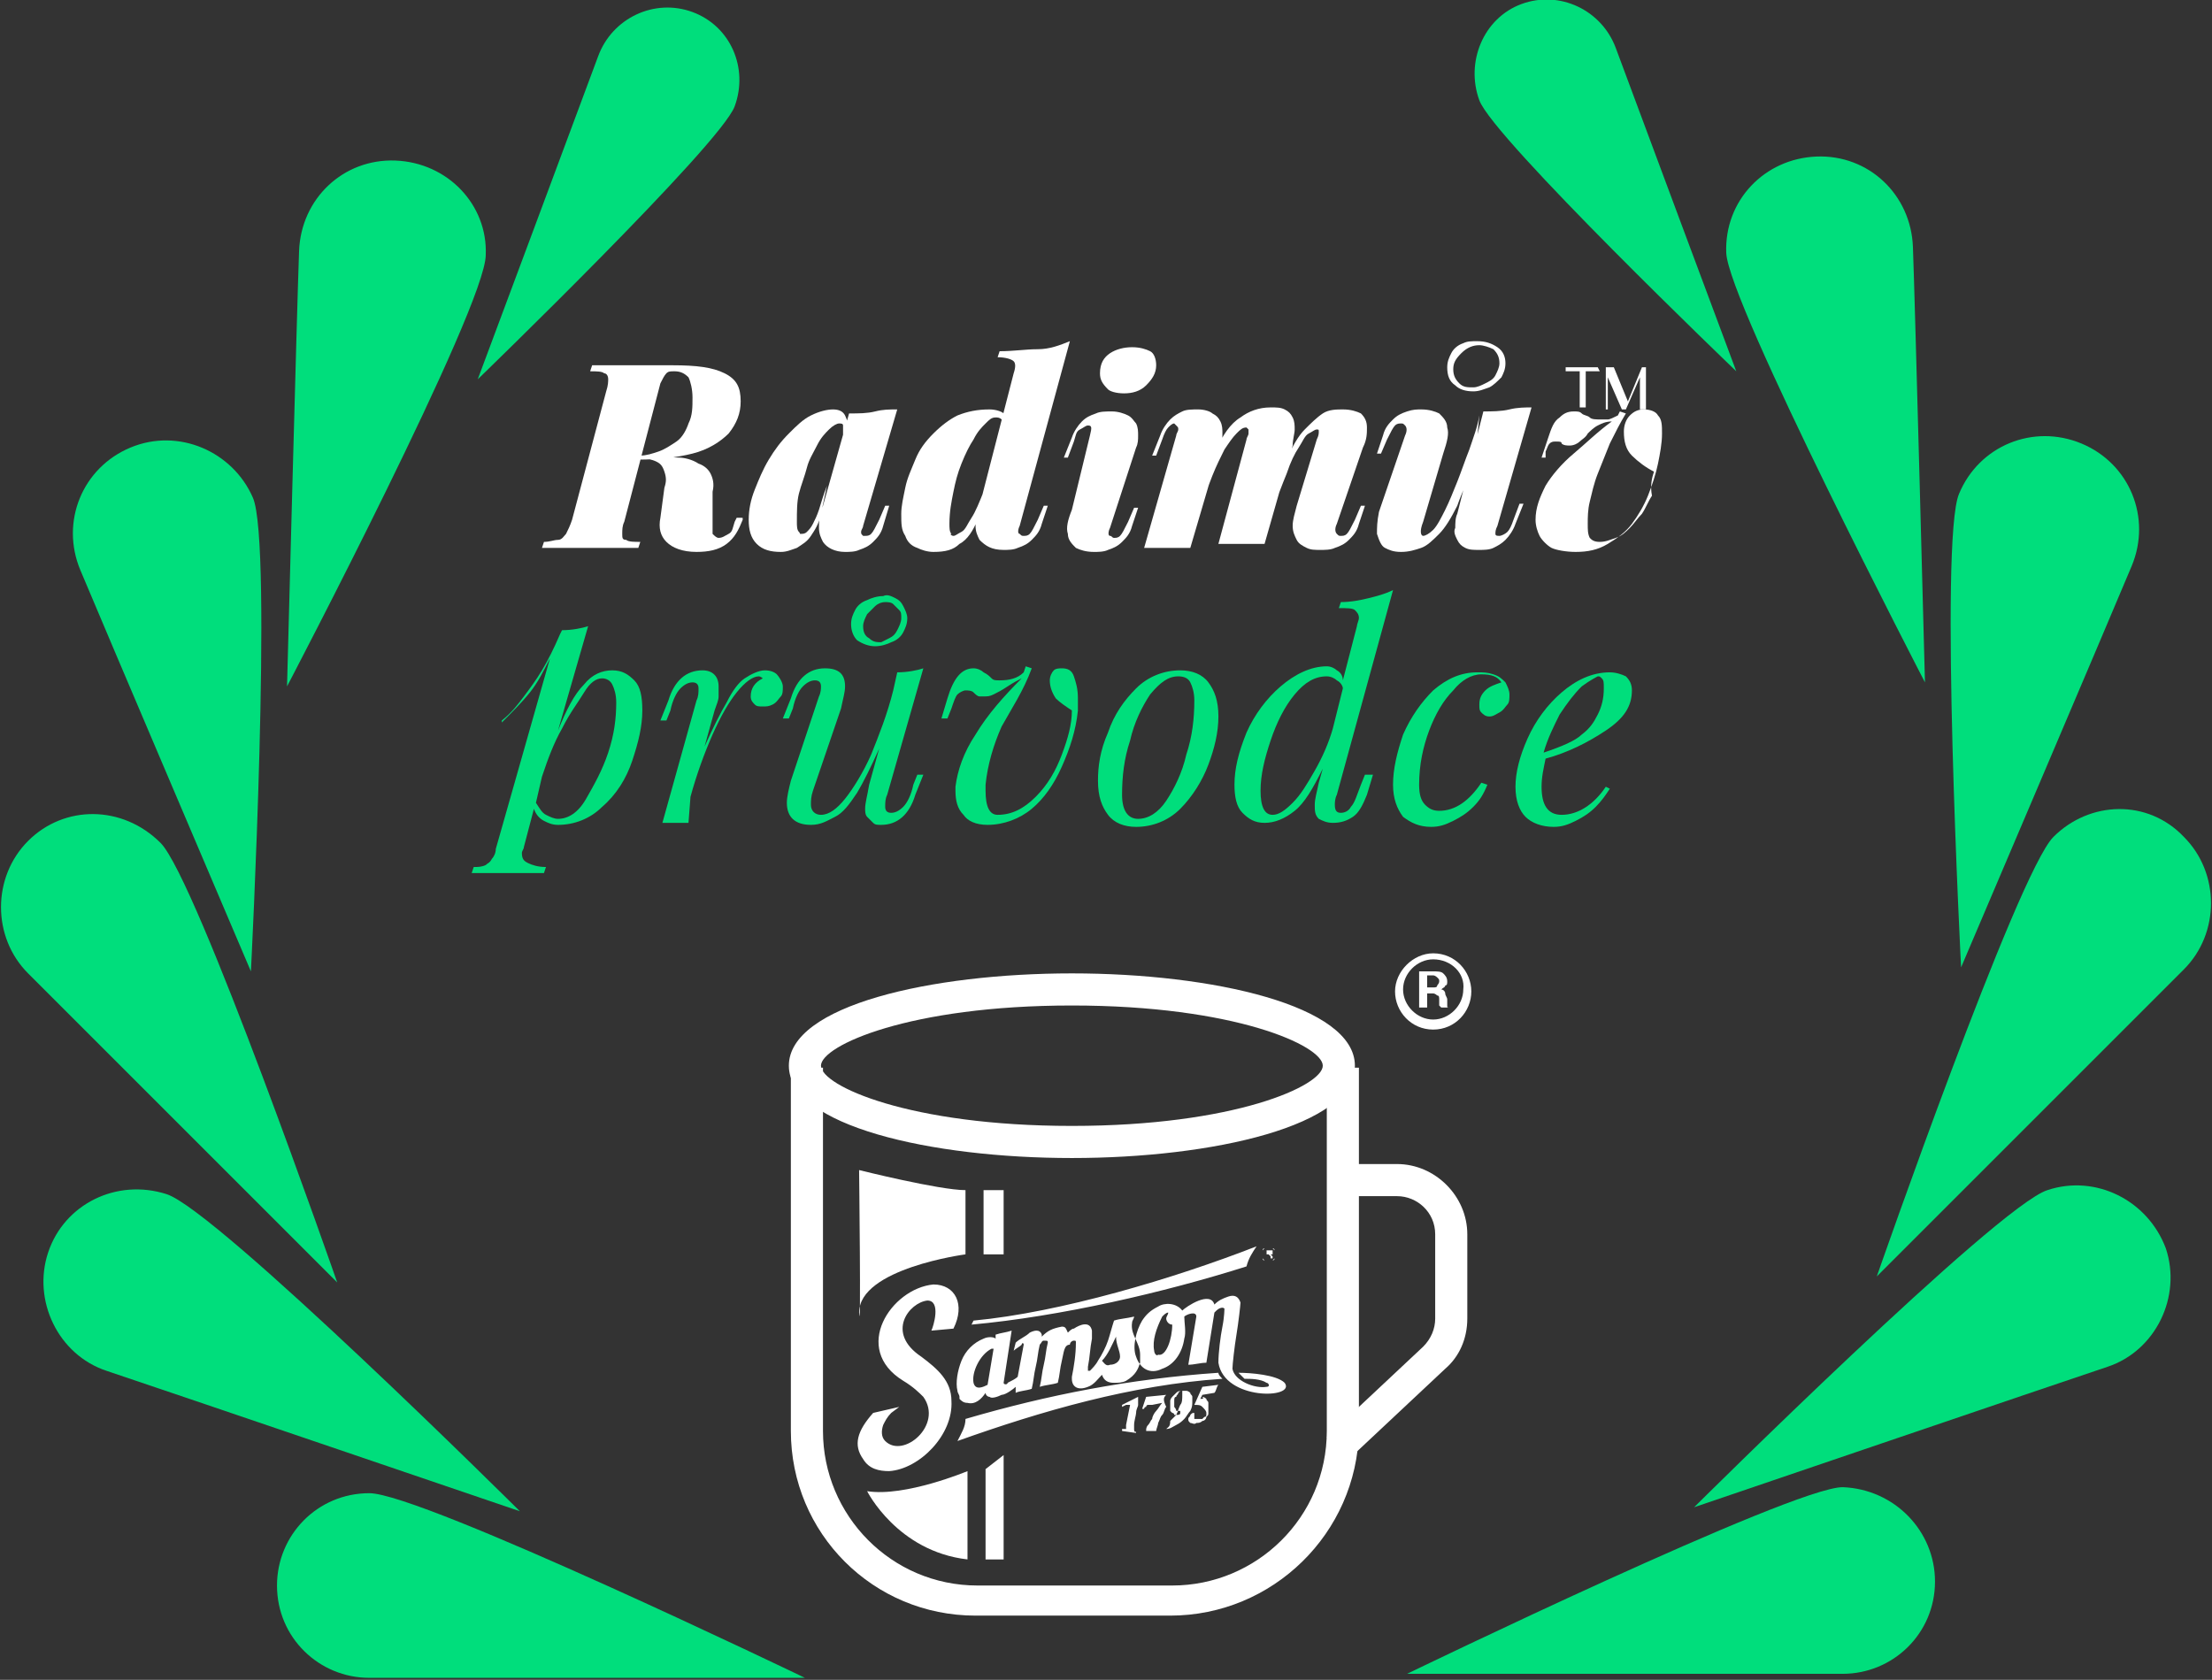
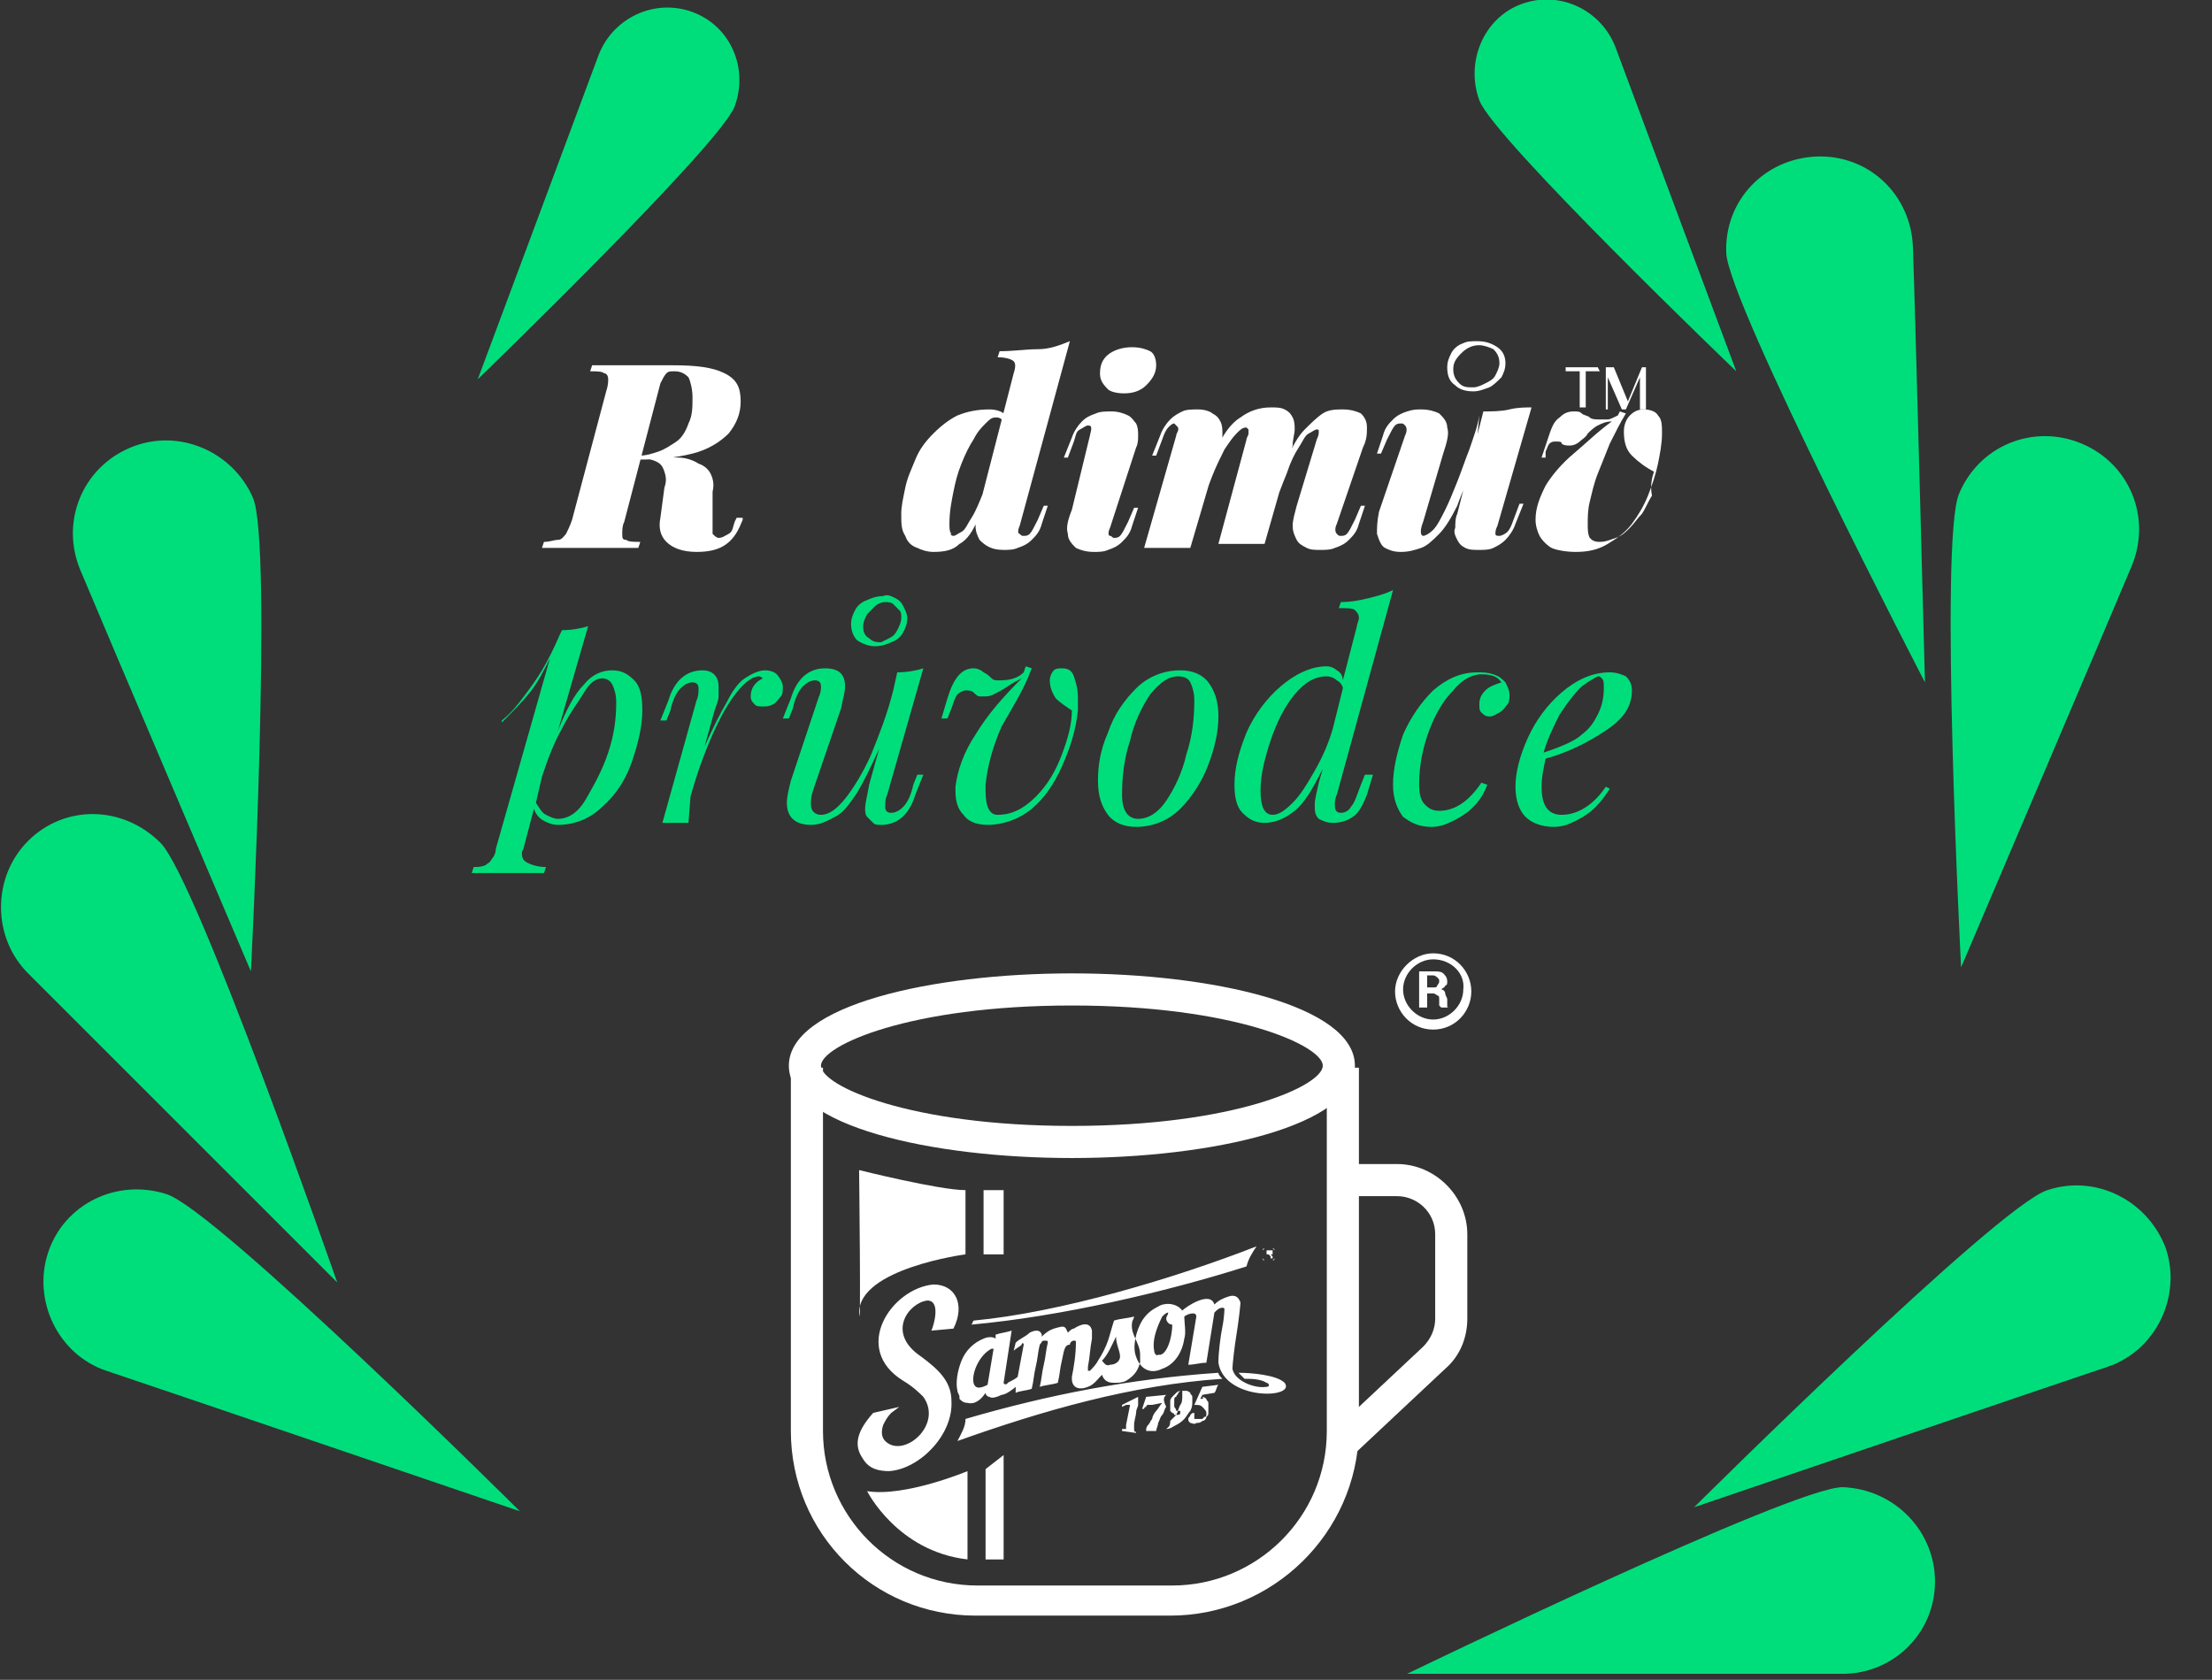
<svg xmlns="http://www.w3.org/2000/svg" version="1.1" id="Vrstva_1" x="0px" y="0px" viewBox="0 0 110.2 83.7" style="enable-background:new 0 0 110.2 83.7;" xml:space="preserve">
  <rect x="0" y="0" width="110.2" height="83.7" fill="#333333" stroke="none" />
  <style type="text/css">
	.st0{fill:#00DE7C;}
	.st1{fill:#FFFFFF;}
	.st2{fill-rule:evenodd;clip-rule:evenodd;fill:#FFFFFF;}
</style>
  <g>
    <path class="st0" d="M70.1,83.5" />
    <path class="st0" d="M96.4,78.8c0,2.6-2.1,4.6-4.6,4.6c-2.6,0-21.7,0-21.7,0s19.2-9.3,21.7-9.3C94.4,74.2,96.4,76.3,96.4,78.8z" />
    <path class="st0" d="M107.9,62.2c0.8,2.4-0.5,5.1-2.9,5.9c-2.4,0.8-20.6,7-20.6,7s15.1-15,17.6-15.8   C104.4,58.5,107,59.8,107.9,62.2z" />
-     <path class="st0" d="M108.8,41.7c1.8,1.8,1.8,4.8,0,6.6S93.5,63.6,93.5,63.6s7-20.1,8.8-21.9S107,39.8,108.8,41.7z" />
    <path class="st0" d="M103.7,22.1c2.4,1,3.5,3.7,2.5,6.1s-8.5,20-8.5,20s-1.1-21.3-0.1-23.6C98.6,22.2,101.3,21.1,103.7,22.1z" />
    <path class="st0" d="M90.5,7.8c2.6-0.1,4.7,1.9,4.8,4.5c0.1,2.6,0.6,21.7,0.6,21.7S86.1,15.1,86,12.6C85.9,10,87.9,7.9,90.5,7.8z" />
    <path class="st0" d="M75.8,0.2c1.9-0.7,4,0.3,4.7,2.2s6,16.1,6,16.1S74.4,6.9,73.7,5S73.9,0.9,75.8,0.2z" />
  </g>
  <g>
    <path class="st0" d="M40.1,83.7" />
-     <path class="st0" d="M13.8,79c0,2.6,2.1,4.6,4.6,4.6s21.7,0,21.7,0S21,74.4,18.4,74.4S13.8,76.5,13.8,79z" />
    <path class="st0" d="M2.4,62.4c-0.8,2.4,0.5,5.1,2.9,5.9s20.6,7,20.6,7s-15.1-15-17.6-15.8C5.8,58.7,3.2,60,2.4,62.4z" />
    <path class="st0" d="M1.4,41.9c-1.8,1.8-1.8,4.8,0,6.6s15.4,15.4,15.4,15.4S9.8,43.8,8,42C6.1,40.1,3.2,40.1,1.4,41.9z" />
    <path class="st0" d="M6.5,22.3C4.1,23.3,3,26,4,28.4s8.5,20,8.5,20s1.1-21.3,0.1-23.6S8.9,21.3,6.5,22.3z" />
-     <path class="st0" d="M19.7,8c-2.6-0.1-4.7,1.9-4.8,4.5s-0.6,21.7-0.6,21.7s9.9-18.9,9.9-21.5C24.3,10.2,22.3,8.1,19.7,8z" />
    <path class="st0" d="M34.5,0.6c-1.9-0.7-4,0.3-4.7,2.2s-6,16.1-6,16.1S35.9,7.2,36.6,5.3S36.4,1.3,34.5,0.6z" />
  </g>
  <g>
    <path class="st1" d="M79.7,18.5H79v1.8h-0.3v-1.8H78v-0.2h1.6L79.7,18.5L79.7,18.5z" />
    <path class="st1" d="M80.4,18.3l0.7,1.7l0,0l0.7-1.7H82v2.1h-0.3v-0.8v-0.8l0,0L81,20.4h-0.2l-0.7-1.6l0,0v0.8v0.8H80v-2.1H80.4z" />
  </g>
  <g>
    <path class="st0" d="M29.1,34.1c0.4-0.5,0.9-0.7,1.4-0.7s0.8,0.2,1.1,0.5s0.4,0.8,0.4,1.5c0,0.8-0.2,1.6-0.5,2.5s-0.8,1.7-1.5,2.3   c-0.6,0.6-1.4,0.9-2.2,0.9c-0.3,0-0.5-0.1-0.7-0.2c-0.2-0.1-0.4-0.3-0.5-0.6l-0.5,1.9c0,0.1-0.1,0.2-0.1,0.3c0,0.3,0.1,0.4,0.3,0.5   c0.2,0.1,0.5,0.2,0.9,0.2l-0.1,0.3c-0.1,0-0.4,0-0.8,0s-0.8,0-1.2,0c-0.3,0-0.6,0-1,0s-0.5,0-0.6,0l0.1-0.3c0.2,0,0.4,0,0.6-0.1   c0.1-0.1,0.2-0.1,0.3-0.3c0.1-0.1,0.2-0.3,0.2-0.5l2.7-9.5c-0.3,0.6-0.6,1.2-1,1.7s-0.9,1-1.4,1.5l0-0.1c0.5-0.4,0.8-0.8,1.1-1.2   s0.6-0.8,0.9-1.3s0.6-1.1,0.9-1.8l0.1-0.2c0.5,0,1-0.1,1.3-0.2l-1.5,5.2C28.2,35.4,28.6,34.6,29.1,34.1z M27.2,40.6   c0.2,0.1,0.4,0.2,0.6,0.2c0.5,0,1-0.3,1.4-1s0.8-1.4,1.1-2.3c0.3-0.9,0.4-1.7,0.4-2.5c0-0.4-0.1-0.7-0.2-0.9s-0.3-0.3-0.5-0.3   c-0.3,0-0.6,0.2-0.9,0.7s-0.7,1-1.1,1.8c-0.4,0.7-0.7,1.5-1,2.4L26.7,40C26.9,40.3,27,40.5,27.2,40.6z" />
    <path class="st0" d="M36.2,35c0.3-0.6,0.6-1,0.9-1.2c0.3-0.2,0.7-0.4,1-0.4s0.5,0.1,0.6,0.2S39,34,39,34.2s0,0.4-0.1,0.5   s-0.2,0.3-0.4,0.4c-0.2,0.1-0.3,0.1-0.5,0.1s-0.3,0-0.4-0.1s-0.2-0.2-0.2-0.4c0-0.4,0.2-0.7,0.6-0.9c0,0-0.1-0.1-0.2-0.1   c-0.3,0-0.7,0.3-1.1,0.8c-0.4,0.5-0.8,1.2-1.2,2.1c-0.4,0.9-0.8,2-1.1,3.1L34.3,41H33l1.7-6.1c0.1-0.2,0.1-0.4,0.1-0.6   c0-0.2-0.1-0.3-0.3-0.3s-0.4,0.1-0.6,0.3c-0.2,0.2-0.4,0.6-0.5,1.1l-0.2,0.5h-0.3l0.4-1c0.3-1,0.9-1.5,1.7-1.5   c0.5,0,0.8,0.3,0.8,0.8c0,0.2,0,0.3,0,0.5s-0.1,0.4-0.2,0.7l-0.5,1.8C35.5,36.3,35.9,35.5,36.2,35z" />
    <path class="st0" d="M46,38.6l-0.4,1c-0.3,1-0.9,1.5-1.7,1.5c-0.2,0-0.3,0-0.4-0.1s-0.2-0.2-0.3-0.3s-0.1-0.3-0.1-0.4   c0-0.3,0.1-0.6,0.2-1.2l0.5-1.8c-0.4,0.9-0.8,1.7-1.1,2.2c-0.4,0.6-0.7,1-1.1,1.2c-0.4,0.2-0.7,0.4-1.2,0.4c-0.8,0-1.2-0.4-1.2-1.1   c0-0.3,0.1-0.7,0.2-1.1l1.4-4.2c0.1-0.2,0.1-0.4,0.1-0.5c0-0.2-0.1-0.3-0.3-0.3S40.2,34,40,34.2c-0.2,0.2-0.4,0.6-0.5,1.1l-0.2,0.5   H39l0.4-1c0.3-1,0.9-1.5,1.7-1.5c0.7,0,1,0.3,1,0.9c0,0.3-0.1,0.6-0.2,1.1l-1.4,4.1c-0.1,0.3-0.1,0.5-0.1,0.7   c0,0.3,0.2,0.5,0.5,0.5c0.4,0,0.8-0.3,1.2-0.8s0.9-1.3,1.3-2.2c0.4-1,0.8-2,1.1-3.2l0.2-0.9c0.5,0,1-0.1,1.3-0.2l-1.8,6.3   c-0.1,0.2-0.1,0.4-0.1,0.6c0,0.2,0.1,0.3,0.3,0.3s0.4-0.1,0.6-0.3c0.2-0.2,0.4-0.6,0.5-1.1l0.2-0.5H46z M44.6,29.8   c0.2,0.1,0.3,0.2,0.4,0.4c0.1,0.2,0.2,0.4,0.2,0.6c0,0.3-0.1,0.5-0.2,0.7c-0.1,0.2-0.3,0.4-0.6,0.5c-0.2,0.1-0.5,0.2-0.8,0.2   s-0.6-0.1-0.9-0.3c-0.2-0.2-0.3-0.5-0.3-0.8s0.1-0.5,0.2-0.7c0.1-0.2,0.3-0.4,0.6-0.5c0.2-0.1,0.5-0.2,0.8-0.2   C44.2,29.6,44.4,29.7,44.6,29.8z M44.3,31.8c0.2-0.1,0.3-0.2,0.4-0.4c0.1-0.2,0.2-0.4,0.2-0.6s0-0.3-0.1-0.4s-0.2-0.2-0.3-0.3   C44.4,30,44.2,30,44.1,30c-0.2,0-0.4,0.1-0.5,0.2s-0.3,0.3-0.4,0.4C43.1,30.8,43,31,43,31.2c0,0.3,0.1,0.5,0.3,0.6   c0.2,0.2,0.4,0.2,0.6,0.2C43.9,32,44.1,31.9,44.3,31.8z" />
    <path class="st0" d="M49.9,36.2c-0.4,0.9-0.7,1.9-0.8,2.9c0,0.2,0,0.3,0,0.3c0,0.8,0.2,1.2,0.6,1.2c0.7,0,1.3-0.3,1.9-0.9   c0.6-0.6,1-1.3,1.3-2.1s0.5-1.5,0.5-2.2c-0.3-0.2-0.6-0.4-0.8-0.6c-0.2-0.3-0.3-0.6-0.3-0.9c0-0.2,0.1-0.4,0.2-0.5   c0.1-0.1,0.3-0.1,0.4-0.1c0.3,0,0.5,0.1,0.6,0.4c0.1,0.3,0.2,0.6,0.2,1.1c0,0.2,0,0.3,0,0.6c-0.1,1-0.4,1.9-0.8,2.8   c-0.4,0.9-0.9,1.6-1.5,2.1s-1.4,0.8-2.2,0.8c-0.6,0-1-0.2-1.2-0.5c-0.3-0.3-0.4-0.7-0.4-1.2v-0.2c0.1-0.8,0.4-1.7,1-2.6   c0.6-1,1.4-1.9,2.3-2.8c-0.2,0.1-0.4,0.2-0.7,0.4s-0.5,0.3-0.7,0.4s-0.3,0.1-0.5,0.1c-0.1,0-0.2,0-0.2,0c-0.1,0-0.2-0.1-0.3-0.2   c-0.1-0.1-0.3-0.1-0.4-0.1c-0.1,0-0.3,0.1-0.4,0.2c-0.1,0.1-0.2,0.4-0.3,0.7l-0.2,0.5h-0.3l0.3-1c0.3-1,0.7-1.5,1.3-1.5   c0.2,0,0.4,0.1,0.5,0.2c0.2,0.1,0.3,0.2,0.4,0.3c0.1,0.1,0.2,0.1,0.4,0.1c0.5,0,0.9-0.1,1.2-0.4l0.1-0.3l0.3,0.1   C51,34.4,50.4,35.3,49.9,36.2z" />
    <path class="st0" d="M55.2,36.5c0.3-0.9,0.8-1.6,1.4-2.2c0.6-0.6,1.4-0.9,2.2-0.9c0.6,0,1.1,0.2,1.4,0.6c0.3,0.4,0.5,0.9,0.5,1.7   s-0.2,1.6-0.5,2.4s-0.8,1.6-1.4,2.2c-0.6,0.6-1.4,0.9-2.2,0.9c-0.6,0-1.1-0.2-1.4-0.6c-0.3-0.4-0.5-0.9-0.5-1.7   C54.7,38.2,54.8,37.4,55.2,36.5z M57.3,34.6c-0.4,0.6-0.8,1.4-1,2.3c-0.3,0.9-0.4,1.8-0.4,2.7c0,0.8,0.3,1.2,0.8,1.2s1-0.3,1.4-0.9   c0.4-0.6,0.8-1.4,1-2.3c0.3-0.9,0.4-1.8,0.4-2.7c0-0.4-0.1-0.7-0.2-0.9c-0.1-0.2-0.3-0.3-0.6-0.3C58.2,33.7,57.8,34,57.3,34.6z" />
    <path class="st0" d="M68.4,38.6l-0.3,1c-0.2,0.5-0.4,0.9-0.7,1.1c-0.3,0.2-0.6,0.3-1,0.3c-0.3,0-0.5-0.1-0.7-0.2   c-0.2-0.2-0.2-0.4-0.2-0.7s0.1-0.6,0.2-1.1l0.2-0.7c-0.5,1-0.9,1.7-1.4,2.1C64,40.8,63.5,41,63,41s-0.8-0.2-1.1-0.5   s-0.4-0.8-0.4-1.4c0-0.8,0.2-1.6,0.6-2.6c0.4-0.9,1-1.7,1.7-2.3s1.5-1,2.3-1c0.2,0,0.4,0.1,0.5,0.2c0.2,0.1,0.3,0.3,0.3,0.5   l0.7-2.7c0-0.1,0.1-0.3,0.1-0.4c0-0.2-0.1-0.3-0.2-0.4s-0.4-0.1-0.8-0.1l0.1-0.3c0.5,0,1-0.1,1.4-0.2s0.8-0.2,1.2-0.4l-2.8,10.2   c-0.1,0.2-0.1,0.4-0.1,0.5c0,0.3,0.1,0.4,0.3,0.4c0.2,0,0.4-0.1,0.5-0.3c0.2-0.2,0.3-0.6,0.5-1.1l0.2-0.5H68.4z M66.6,33.9   c-0.1-0.1-0.3-0.2-0.5-0.2c-0.6,0-1.1,0.3-1.6,0.9c-0.5,0.6-0.9,1.4-1.2,2.3s-0.5,1.7-0.5,2.5s0.2,1.2,0.6,1.2c0.3,0,0.6-0.2,1-0.6   c0.4-0.4,0.7-0.9,1.1-1.6c0.4-0.7,0.7-1.4,0.9-2.1l0.5-2C66.9,34.2,66.8,34,66.6,33.9z" />
    <path class="st0" d="M73.4,40.2c-0.3,0.3-0.6,0.5-1,0.7s-0.7,0.3-1.1,0.3c-0.6,0-1-0.2-1.4-0.5c-0.3-0.4-0.5-0.9-0.5-1.6   c0-0.8,0.2-1.6,0.5-2.5c0.4-0.9,0.9-1.6,1.5-2.2c0.7-0.6,1.4-0.9,2.2-0.9c0.3,0,0.5,0,0.8,0.1s0.4,0.2,0.6,0.4   c0.1,0.2,0.2,0.4,0.2,0.6c0,0.2,0,0.4-0.1,0.5s-0.2,0.3-0.4,0.4c-0.2,0.1-0.3,0.2-0.5,0.2s-0.3-0.1-0.4-0.2   c-0.1-0.1-0.1-0.2-0.1-0.4c0-0.3,0.1-0.5,0.3-0.7c0.2-0.2,0.5-0.3,0.8-0.4c-0.2-0.3-0.5-0.4-1-0.4s-1,0.3-1.4,0.8   c-0.5,0.5-0.9,1.2-1.2,2c-0.3,0.8-0.5,1.7-0.5,2.7c0,0.5,0.1,0.8,0.3,1c0.2,0.2,0.4,0.3,0.7,0.3c0.8,0,1.5-0.5,2.1-1.4l0.3,0.1   C73.9,39.6,73.7,39.9,73.4,40.2z" />
    <path class="st0" d="M79.5,40.2c-0.3,0.3-0.6,0.5-1,0.7s-0.7,0.3-1.1,0.3c-0.6,0-1.1-0.2-1.4-0.5s-0.5-0.8-0.5-1.5s0.2-1.5,0.6-2.4   s1-1.7,1.7-2.3s1.5-1,2.4-1c0.3,0,0.6,0.1,0.8,0.2c0.2,0.2,0.3,0.4,0.3,0.7c0,0.8-0.4,1.4-1.3,2s-1.9,1.1-3,1.4   c-0.1,0.5-0.2,0.9-0.2,1.4c0,0.9,0.3,1.4,1,1.4c0.8,0,1.6-0.5,2.2-1.4l0.2,0.1C80,39.6,79.8,39.9,79.5,40.2z M78.8,34.2   c-0.4,0.4-0.7,0.8-1.1,1.4c-0.3,0.6-0.6,1.2-0.8,1.9c0.9-0.3,1.6-0.6,1.9-0.9c0.4-0.3,0.6-0.6,0.8-1c0.2-0.4,0.3-0.8,0.3-1.3   c0-0.3,0-0.4-0.1-0.5s-0.1-0.1-0.2-0.1C79.6,33.7,79.2,33.9,78.8,34.2z" />
  </g>
  <g>
    <path class="st1" d="M31.5,22.9l0.1-0.2h0.3c0.3,0,0.6-0.1,0.9-0.2c0.3-0.1,0.6-0.3,0.9-0.5s0.5-0.6,0.6-0.9   c0.2-0.4,0.2-0.8,0.2-1.3c0-0.4-0.1-0.8-0.2-1c-0.2-0.2-0.4-0.3-0.7-0.3c-0.2,0-0.3,0-0.4,0.1c-0.1,0.1-0.2,0.3-0.3,0.5L31.1,26   C31,26.2,31,26.4,31,26.6c0,0.2,0,0.3,0.2,0.3c0.1,0.1,0.4,0.1,0.7,0.1l-0.1,0.3c-0.3,0-0.6,0-1,0s-0.8,0-1.3,0c-0.5,0-0.9,0-1.4,0   c-0.4,0-0.8,0-1.1,0l0.1-0.3c0.3,0,0.5-0.1,0.7-0.1s0.3-0.2,0.4-0.3c0.1-0.2,0.2-0.4,0.3-0.7l1.7-6.4c0.1-0.3,0.1-0.5,0.1-0.6   c0-0.2-0.1-0.3-0.2-0.3c-0.1-0.1-0.4-0.1-0.7-0.1l0.1-0.3c0.2,0,0.4,0,0.6,0c0.3,0,0.5,0,0.8,0c0.3,0,0.5,0,0.7,0   c0.5,0,0.8,0,1.1,0c0.3,0,0.6,0,0.8,0c1.2,0,2,0.1,2.6,0.4c0.6,0.3,0.8,0.7,0.8,1.4c0,0.6-0.2,1.1-0.6,1.6c-0.4,0.4-1,0.8-1.8,1   c-0.8,0.2-1.7,0.3-2.7,0.3L31.5,22.9z M31.7,22.7c0.1,0,0.2,0,0.3,0c0.1,0,0.2,0,0.3,0c0.1,0,0.2,0,0.3,0c0.4,0,0.9,0.1,1.2,0.1   s0.7,0.1,1,0.3c0.3,0.1,0.5,0.3,0.6,0.5c0.1,0.2,0.2,0.5,0.1,0.9L35.5,26c0,0.3,0,0.5,0,0.6c0.1,0.1,0.2,0.2,0.3,0.2   c0.2,0,0.3-0.1,0.5-0.2s0.2-0.3,0.3-0.6l0.1-0.2H37L37,25.9c-0.2,0.5-0.4,0.9-0.8,1.2c-0.4,0.3-0.9,0.4-1.5,0.4   c-0.7,0-1.2-0.2-1.5-0.5c-0.3-0.3-0.4-0.7-0.3-1.2l0.2-1.5c0.1-0.3,0.1-0.5,0-0.8s-0.2-0.4-0.4-0.5c-0.2-0.1-0.6-0.2-1-0.2   L31.7,22.7z" />
-     <path class="st1" d="M39.9,26.6c0.1,0,0.2,0,0.3-0.1s0.2-0.2,0.3-0.4s0.2-0.4,0.3-0.7c0.1-0.3,0.2-0.7,0.4-1.2l-0.3,1.4   c-0.1,0.5-0.3,0.8-0.5,1.1c-0.2,0.3-0.4,0.4-0.7,0.6c-0.3,0.1-0.5,0.2-0.8,0.2c-0.5,0-0.9-0.1-1.2-0.4c-0.3-0.3-0.4-0.7-0.4-1.2   c0-0.5,0.1-1,0.3-1.5c0.2-0.5,0.4-1,0.7-1.5c0.3-0.5,0.6-0.9,1-1.3c0.4-0.4,0.7-0.7,1.1-0.9s0.8-0.3,1.1-0.3c0.3,0,0.5,0.1,0.6,0.3   s0.2,0.5,0.2,0.9L42,21.7c0-0.2,0-0.4,0-0.5s-0.1-0.1-0.2-0.1c-0.1,0-0.3,0.1-0.5,0.3c-0.2,0.2-0.4,0.4-0.6,0.8s-0.4,0.7-0.5,1.1   s-0.3,0.9-0.4,1.3s-0.1,0.9-0.1,1.4c0,0.2,0,0.4,0.1,0.5S39.8,26.6,39.9,26.6z M42.3,20.6c0.5,0,0.9,0,1.3-0.1s0.7-0.1,1.1-0.1   l-1.7,5.8c0,0.1-0.1,0.2-0.1,0.3c0,0.1,0,0.1,0.1,0.2c0,0,0.1,0,0.1,0c0.1,0,0.2,0,0.3-0.1s0.2-0.3,0.4-0.7l0.3-0.7h0.2L44,26.2   c-0.1,0.4-0.3,0.6-0.5,0.8c-0.2,0.2-0.4,0.3-0.7,0.4c-0.2,0.1-0.5,0.1-0.7,0.1c-0.5,0-0.9-0.2-1.1-0.5c-0.1-0.2-0.2-0.4-0.2-0.7   c0-0.3,0-0.6,0.2-1.1L42.3,20.6z" />
    <path class="st1" d="M47.5,26.7c0.1,0,0.2-0.1,0.4-0.2s0.3-0.4,0.5-0.7c0.2-0.3,0.4-0.8,0.6-1.3s0.4-1.2,0.6-2l-0.2,1.4   c-0.2,0.8-0.5,1.5-0.7,2s-0.5,1-0.9,1.2c-0.3,0.3-0.7,0.4-1.3,0.4c-0.3,0-0.6-0.1-0.8-0.2c-0.3-0.1-0.5-0.3-0.6-0.6   c-0.2-0.3-0.2-0.6-0.2-1.1c0-0.4,0.1-0.8,0.2-1.3c0.1-0.5,0.3-0.9,0.5-1.4c0.2-0.5,0.5-0.9,0.9-1.3c0.4-0.4,0.8-0.7,1.2-0.9   c0.5-0.2,1-0.3,1.6-0.3c0.3,0,0.6,0.1,0.7,0.2c0.1,0.1,0.2,0.2,0.2,0.4L50,21.3c0-0.2-0.1-0.3-0.1-0.4c-0.1-0.1-0.2-0.1-0.3-0.1   c-0.2,0-0.3,0.1-0.5,0.3c-0.2,0.2-0.4,0.4-0.6,0.8c-0.2,0.3-0.4,0.7-0.6,1.2s-0.3,0.9-0.4,1.4c-0.1,0.5-0.2,1-0.2,1.6   c0,0.2,0,0.4,0.1,0.5C47.3,26.6,47.4,26.7,47.5,26.7z M50.8,26.2c-0.1,0.2-0.1,0.4,0,0.4c0.1,0.1,0.1,0.1,0.2,0.1s0.2,0,0.3-0.1   s0.2-0.3,0.4-0.7l0.3-0.7h0.2l-0.3,0.9c-0.1,0.4-0.3,0.6-0.5,0.8c-0.2,0.2-0.4,0.3-0.7,0.4c-0.2,0.1-0.5,0.1-0.7,0.1   c-0.6,0-0.9-0.2-1.2-0.5c-0.1-0.2-0.2-0.4-0.2-0.7c0-0.3,0.1-0.6,0.2-1l1.7-6.6c0.1-0.3,0.1-0.5,0-0.6s-0.4-0.2-0.8-0.2l0.1-0.3   c0.7,0,1.3-0.1,1.9-0.1s1.1-0.2,1.6-0.4L50.8,26.2z" />
    <path class="st1" d="M54.3,21.7c0.1-0.4,0.1-0.5-0.1-0.5c-0.1,0-0.2,0.1-0.4,0.2s-0.2,0.3-0.3,0.6l-0.3,0.8h-0.2l0.4-1   c0.1-0.3,0.3-0.6,0.5-0.8s0.4-0.3,0.7-0.4c0.2-0.1,0.5-0.1,0.8-0.1c0.3,0,0.6,0.1,0.8,0.2c0.2,0.1,0.3,0.3,0.4,0.4   c0.1,0.2,0.1,0.4,0.1,0.6c0,0.2,0,0.4-0.1,0.6l-1.3,4c-0.1,0.2-0.1,0.4,0,0.4s0.1,0.1,0.2,0.1c0.1,0,0.2,0,0.3-0.1   c0.1-0.1,0.2-0.3,0.4-0.7l0.3-0.7h0.2l-0.3,0.9c-0.1,0.4-0.3,0.6-0.5,0.8c-0.2,0.2-0.4,0.3-0.7,0.4c-0.2,0.1-0.5,0.1-0.7,0.1   c-0.4,0-0.7-0.1-0.9-0.2c-0.2-0.2-0.4-0.4-0.4-0.7c-0.1-0.3,0-0.7,0.2-1.2L54.3,21.7z M54.8,18.6c0-0.5,0.2-0.8,0.5-1   s0.7-0.3,1.1-0.3c0.4,0,0.7,0.1,0.9,0.2c0.2,0.1,0.3,0.4,0.3,0.7c0,0.4-0.2,0.7-0.5,1s-0.7,0.4-1.1,0.4c-0.4,0-0.7-0.1-0.8-0.2   C54.9,19.1,54.8,18.9,54.8,18.6z" />
    <path class="st1" d="M59.3,27.3H57l1.6-5.6c0-0.1,0.1-0.2,0.1-0.3c0-0.1,0-0.1-0.1-0.2c0,0-0.1-0.1-0.1-0.1c-0.1,0-0.2,0.1-0.3,0.2   c-0.1,0.1-0.2,0.3-0.3,0.6l-0.3,0.8h-0.2l0.4-1c0.1-0.3,0.3-0.6,0.5-0.8s0.4-0.3,0.6-0.4s0.5-0.1,0.8-0.1c0.3,0,0.6,0.1,0.7,0.2   c0.2,0.1,0.3,0.2,0.4,0.4c0.1,0.2,0.1,0.4,0.1,0.6c0,0.2,0,0.4-0.1,0.6L59.3,27.3z M62.1,21.9c0-0.1,0.1-0.2,0.1-0.3   c0-0.1,0-0.2,0-0.2c0,0-0.1-0.1-0.1-0.1c-0.2,0-0.3,0.1-0.5,0.3c-0.2,0.2-0.4,0.5-0.6,0.8c-0.2,0.4-0.4,0.8-0.6,1.3   c-0.2,0.5-0.4,1.1-0.6,1.7l-0.2-0.1c0.3-1.2,0.7-2.2,1-2.9c0.3-0.7,0.7-1.3,1.2-1.6c0.4-0.3,0.9-0.5,1.5-0.5c0.3,0,0.5,0,0.7,0.1   s0.3,0.2,0.4,0.4s0.1,0.4,0.1,0.6c0,0.2-0.1,0.5-0.1,0.8l-1.4,4.9h-2.3L62.1,21.9z M65.6,21.9c0.1-0.2,0.1-0.3,0.1-0.4   c0-0.1,0-0.1-0.1-0.1c-0.1,0-0.2,0.1-0.4,0.2c-0.2,0.1-0.3,0.4-0.5,0.7c-0.2,0.3-0.4,0.7-0.6,1.3c-0.2,0.5-0.5,1.2-0.7,2l-0.1-0.1   c0.3-1,0.6-1.9,0.8-2.6c0.3-0.7,0.6-1.2,0.9-1.5s0.6-0.6,0.9-0.8s0.7-0.2,1-0.2c0.4,0,0.7,0.1,0.9,0.2c0.2,0.2,0.3,0.4,0.3,0.7   c0,0.3,0,0.6-0.2,1l-1.3,3.8c-0.1,0.2-0.1,0.4,0,0.5c0.1,0.1,0.1,0.1,0.2,0.1c0.1,0,0.2,0,0.3-0.1c0.1-0.1,0.2-0.3,0.4-0.7l0.3-0.7   h0.2l-0.3,0.9c-0.1,0.4-0.3,0.6-0.5,0.8c-0.2,0.2-0.4,0.3-0.7,0.4c-0.2,0.1-0.5,0.1-0.7,0.1c-0.3,0-0.5,0-0.7-0.1   c-0.2-0.1-0.4-0.2-0.5-0.4c-0.1-0.2-0.2-0.4-0.2-0.7s0.1-0.6,0.2-1L65.6,21.9z" />
    <path class="st1" d="M73.5,22.8c-0.3,1-0.7,1.8-0.9,2.4c-0.3,0.6-0.6,1.1-0.9,1.4c-0.3,0.3-0.6,0.6-0.9,0.7c-0.3,0.1-0.6,0.2-1,0.2   s-0.6-0.1-0.8-0.2c-0.2-0.1-0.3-0.4-0.4-0.7c0-0.3,0-0.6,0.1-1.1l1.3-3.8c0.1-0.2,0.1-0.4,0-0.5c-0.1-0.1-0.1-0.1-0.2-0.1   c-0.1,0-0.2,0-0.3,0.1c-0.1,0.1-0.2,0.3-0.4,0.7l-0.3,0.7h-0.2l0.3-0.9c0.1-0.4,0.3-0.6,0.5-0.8c0.2-0.2,0.4-0.3,0.7-0.4   s0.5-0.1,0.7-0.1c0.4,0,0.7,0.1,0.9,0.2c0.2,0.2,0.4,0.4,0.4,0.7c0.1,0.3,0,0.7-0.2,1.3L70.9,26c-0.2,0.5-0.1,0.7,0,0.7   c0.1,0,0.3-0.1,0.5-0.3c0.2-0.2,0.4-0.6,0.6-1c0.2-0.4,0.4-0.9,0.6-1.4c0.2-0.5,0.4-1.1,0.6-1.6c0.2-0.6,0.4-1.1,0.5-1.7L73.5,22.8   z M73.6,17c0.4,0,0.7,0.1,1,0.3c0.3,0.2,0.4,0.5,0.4,0.8c0,0.3-0.1,0.5-0.2,0.7c-0.2,0.2-0.4,0.4-0.6,0.5c-0.3,0.1-0.5,0.2-0.8,0.2   c-0.4,0-0.7-0.1-0.9-0.3c-0.3-0.2-0.4-0.5-0.4-0.9c0-0.3,0.1-0.5,0.2-0.7s0.3-0.4,0.6-0.5C73.1,17,73.3,17,73.6,17z M73.4,19.3   c0.2,0,0.4-0.1,0.6-0.2c0.2-0.1,0.4-0.2,0.5-0.4c0.1-0.2,0.2-0.4,0.2-0.6c0-0.3-0.1-0.5-0.3-0.7c-0.2-0.1-0.5-0.2-0.7-0.2   c-0.3,0-0.6,0.1-0.9,0.4s-0.4,0.5-0.4,0.8c0,0.3,0.1,0.5,0.3,0.7C72.9,19.3,73.1,19.3,73.4,19.3z M74.6,26.2   c-0.1,0.2-0.1,0.3-0.1,0.4c0,0.1,0.1,0.1,0.2,0.1c0.1,0,0.3-0.1,0.4-0.2c0.1-0.1,0.2-0.3,0.3-0.6l0.3-0.8h0.2l-0.4,1   c-0.1,0.3-0.3,0.6-0.5,0.8c-0.2,0.2-0.4,0.3-0.6,0.4c-0.2,0.1-0.5,0.1-0.7,0.1c-0.3,0-0.5,0-0.7-0.1c-0.2-0.1-0.3-0.2-0.4-0.4   c-0.1-0.2-0.2-0.4-0.1-0.6c0-0.2,0-0.5,0.1-0.7l1.3-5.1c0.4,0,0.9,0,1.3-0.1s0.8-0.1,1.1-0.1L74.6,26.2z" />
    <path class="st1" d="M82.4,23.5c-0.4-0.2-0.8-0.5-1.1-0.8c-0.3-0.3-0.4-0.7-0.4-1.2c0-0.3,0.1-0.6,0.3-0.8c0.2-0.2,0.4-0.3,0.7-0.3   c0.3,0,0.6,0.1,0.7,0.3c0.2,0.2,0.2,0.5,0.2,0.9c0,0.5-0.1,1-0.2,1.5s-0.3,1.1-0.5,1.6s-0.5,1-0.8,1.4s-0.7,0.7-1.2,1   s-1,0.4-1.6,0.4c-0.5,0-1-0.1-1.2-0.2s-0.5-0.4-0.6-0.6s-0.2-0.5-0.2-0.8c0-0.6,0.2-1.1,0.5-1.7c0.3-0.5,0.8-1.1,1.4-1.6   c0.6-0.5,1.2-1.1,1.9-1.6c-0.3,0-0.5,0.1-0.7,0.2c-0.2,0.1-0.4,0.3-0.5,0.4c-0.1,0.2-0.3,0.3-0.4,0.4c-0.1,0.1-0.3,0.2-0.5,0.2   c-0.1,0-0.3,0-0.4-0.1C77.8,22,77.7,22,77.5,22c-0.1,0-0.2,0-0.3,0.1s-0.1,0.2-0.2,0.4L77,22.8h-0.2l0.3-0.9   c0.2-0.6,0.3-0.9,0.6-1.1c0.2-0.2,0.4-0.3,0.7-0.3c0.2,0,0.3,0,0.4,0.1c0.1,0.1,0.3,0.1,0.4,0.2c0.1,0.1,0.3,0.1,0.6,0.1   c0.1,0,0.2,0,0.3,0s0.3-0.1,0.5-0.2l0.1-0.2l0.3,0.1c-0.3,0.5-0.5,0.9-0.8,1.5c-0.2,0.5-0.4,1-0.6,1.5c-0.2,0.5-0.3,1-0.4,1.4   c-0.1,0.4-0.1,0.8-0.1,1.1c0,0.3,0,0.5,0.1,0.7c0.1,0.1,0.2,0.2,0.5,0.2c0.3,0,0.5-0.1,0.8-0.2s0.5-0.3,0.7-0.5s0.4-0.5,0.6-0.7   c0.2-0.3,0.3-0.6,0.5-0.9C82.2,24.2,82.3,23.8,82.4,23.5z" />
  </g>
  <g>
    <g>
      <path class="st1" d="M53.4,57.7c-7,0-14.1-1.6-14.1-4.6s7.1-4.6,14.1-4.6s14.1,1.6,14.1,4.6S60.4,57.7,53.4,57.7z M53.4,50.1    c-8.1,0-12.5,2-12.5,3s4.4,3,12.5,3s12.5-2,12.5-3S61.5,50.1,53.4,50.1z" />
      <path class="st1" d="M58.3,80.5h-9.7c-5.1,0-9.2-4.1-9.2-9.2V53.2H41v18.1c0,4.2,3.4,7.7,7.7,7.7h9.7c4.2,0,7.7-3.4,7.7-7.7V53.2    h1.6v18.1C67.6,76.4,63.4,80.5,58.3,80.5z" />
      <path class="st1" d="M67.2,72.7l-1.1-1.1l4.8-4.5c0.4-0.4,0.6-0.9,0.6-1.4v-4.2c0-1.1-0.9-1.9-1.9-1.9h-2.9V58h2.9    c1.9,0,3.5,1.6,3.5,3.5v4.2c0,1-0.4,1.9-1.1,2.5L67.2,72.7z" />
      <g>
        <path class="st1" d="M71.4,51.3c-1.1,0-1.9-0.9-1.9-1.9s0.9-1.9,1.9-1.9c1.1,0,1.9,0.9,1.9,1.9S72.5,51.3,71.4,51.3z M71.4,47.8     c-0.8,0-1.5,0.7-1.5,1.5s0.7,1.5,1.5,1.5s1.5-0.7,1.5-1.5C73,48.5,72.3,47.8,71.4,47.8z" />
        <g>
          <path class="st1" d="M71.1,49.5v0.7h-0.4v-1.8h0.7c0.2,0,0.4,0,0.5,0.1s0.2,0.2,0.2,0.4c0,0.1,0,0.2-0.1,0.2      c0,0.1-0.1,0.1-0.2,0.2c0.1,0,0.2,0.1,0.2,0.2c0,0.1,0.1,0.2,0.1,0.3v0.1c0,0,0,0.1,0,0.2c0,0.1,0,0.1,0.1,0.1l0,0h-0.4      l-0.1-0.1c0-0.1,0-0.1,0-0.2v-0.1c0-0.1,0-0.2-0.1-0.2c0,0-0.1-0.1-0.2-0.1C71.4,49.5,71.1,49.5,71.1,49.5z M71.1,49.2h0.3      c0.1,0,0.2,0,0.2-0.1c0,0,0.1-0.1,0.1-0.2c0-0.1,0-0.1-0.1-0.2c0,0-0.1-0.1-0.2-0.1h-0.3V49.2z" />
        </g>
      </g>
      <g>
        <path class="st2" d="M63.1,62.5L63.1,62.5c0.1,0,0.1,0,0.2,0l0,0l0,0l0,0c0,0,0,0-0.1,0H63.1C63.1,62.5,63.1,62.5,63.1,62.5z      M63.1,62.7v-0.4h0.1h0.1c0,0,0,0,0.1,0c0,0,0,0,0,0.1v0.1c0,0,0,0-0.1,0l0,0c0,0,0,0,0.1,0.1v0.1h-0.1v-0.1l-0.1-0.1     c0,0,0,0-0.1,0l0,0V62.7L63.1,62.7z M63.2,62.2c-0.1,0-0.1,0-0.2,0l-0.1,0.1c0,0,0,0.1,0,0.2c0,0.1,0,0.1,0,0.2l0.1,0.1     c0,0,0.1,0,0.2,0c0.1,0,0.1,0,0.2,0l0.1-0.1c0,0,0-0.1,0-0.2c0-0.1,0-0.1,0-0.2l-0.1-0.1C63.3,62.2,63.3,62.2,63.2,62.2z      M56.6,71.4L56.6,71.4C56.6,71.3,56.5,71.3,56.6,71.4c-0.1-0.1-0.1-0.1-0.1-0.2c0,0,0,0,0-0.1c0,0,0,0,0-0.1     c0-0.2,0.1-0.5,0.1-0.6c0-0.2,0.1-0.3,0.1-0.4s0-0.2,0-0.3c0-0.1,0-0.1,0-0.1l0,0l0,0l0,0L55.9,70v0.1l0.2-0.1h0.1h0.1l0,0l0,0     l-0.2,1v0.1v0.1H56c0,0,0,0-0.1,0v0.1L56.6,71.4z M58.1,69.5L58.1,69.5C58.1,69.5,58.1,69.4,58.1,69.5l-1,0.1l-0.2,0.6H57     c0,0,0-0.1,0.1-0.1c0,0,0-0.1,0.1-0.1h0.1h0.1l0.5-0.1c-0.1,0.1-0.2,0.3-0.3,0.4s-0.2,0.3-0.2,0.4c-0.1,0.1-0.1,0.2-0.2,0.3     c-0.1,0.1-0.1,0.2-0.1,0.3l0,0l0,0l0,0l0,0c0,0,0,0,0.1,0c0,0,0,0,0.1,0c0,0,0,0,0.1,0c0,0,0,0,0.1,0c0,0,0,0,0.1,0l0,0     c0-0.1,0.1-0.3,0.1-0.4c0.1-0.2,0.1-0.3,0.2-0.4c0.1-0.1,0.1-0.3,0.2-0.4C57.9,69.7,58,69.6,58.1,69.5z M58.1,71.2     c0.2,0,0.3-0.1,0.5-0.2s0.3-0.2,0.4-0.3c0.1-0.1,0.2-0.3,0.3-0.4c0.1-0.2,0.1-0.3,0.1-0.5c0-0.1,0-0.2,0-0.2     c0-0.1-0.1-0.1-0.1-0.2c0,0-0.1-0.1-0.2-0.1c-0.1,0-0.1,0-0.2,0c-0.1,0-0.2,0-0.3,0.1s-0.1,0.1-0.2,0.2c-0.1,0.1-0.1,0.2-0.1,0.2     c0,0.1,0,0.2,0,0.3c0,0.1,0,0.1,0,0.2l0.1,0.1c0,0,0.1,0,0.1,0.1h0.1c0.1,0,0.2,0,0.2-0.1v-0.1c0,0,0,0-0.1,0h-0.1     c0,0,0-0.1-0.1-0.2c0-0.1,0-0.2,0-0.3c0-0.1,0-0.2,0.1-0.2c0-0.1,0.1-0.1,0.1-0.2l0.1-0.1c0.1,0,0.1,0,0.1,0s0,0.1,0,0.2     c0,0.2,0,0.4-0.1,0.5c-0.1,0.2-0.1,0.3-0.2,0.5c-0.1,0.1-0.2,0.2-0.3,0.3C58.3,71.1,58.2,71.1,58.1,71.2L58.1,71.2z M59.8,69.7     l0.1-0.2l0.6-0.1c0.1-0.1,0.1-0.3,0.2-0.4l-0.8,0.1L59.5,70c0.2,0,0.3,0,0.4,0.1c0.1,0.1,0.2,0.2,0.2,0.3v0.1c0,0,0,0.1-0.1,0.1     l-0.1,0.1c0,0-0.1,0-0.2,0h-0.1h-0.1c0,0,0,0,0-0.1v-0.1c0,0,0,0,0-0.1l0,0c-0.1,0-0.1,0-0.2,0.1c0,0.1-0.1,0.1-0.1,0.2     s0,0.1,0.1,0.2c0.1,0,0.2,0.1,0.3,0c0.1,0,0.2,0,0.3-0.1c0.1,0,0.2-0.1,0.2-0.2c0.1-0.1,0.1-0.1,0.1-0.2s0-0.2,0-0.3     c0-0.1,0-0.1,0-0.2s-0.1-0.1-0.1-0.2c0,0-0.1-0.1-0.2-0.1C60,69.7,59.9,69.7,59.8,69.7z M47.5,66.2l-1.1,0.1     c0.1-0.2,0.5-1.5-0.2-1.5c-0.9,0.1-2.1,1.6-0.3,2.8c0.8,0.6,1.5,1.2,1.5,2.2c0.1,1.7-1.6,3.4-3.1,3.5c-0.5,0-1-0.1-1.3-0.6     c-0.5-0.7-0.3-1.4,0.5-2.3l1.3-0.3l-0.4,0.3c-0.2,0.2-0.3,0.4-0.4,0.6c-0.1,0.3-0.1,0.6,0.1,0.8C45,72.7,47,71,46,69.6     c-0.2-0.2-0.5-0.5-1-0.8c-2.6-1.6-0.6-4.6,1.5-4.8C47.6,64,48.1,65,47.5,66.2z M48.5,65.8c4.3-0.4,10-2.1,14.1-3.7     c-0.2,0.3-0.4,0.6-0.5,1c-4.1,1.3-9.3,2.5-13.7,2.9L48.5,65.8z M54.9,67.8c0.3-0.3,0.5-0.8,0.7-1.2c0,0.4,0.2,0.7,0.2,1     c0,0.2-0.2,0.4-0.5,0.4C55.1,68.1,55,67.9,54.9,67.8z M48.5,68.9c-0.1-0.5,0.3-1.4,0.9-1.7h0.1c-0.1,0.6-0.2,1.2-0.3,1.8     C49,69.1,48.6,69.3,48.5,68.9z M48.2,69.9c-0.2,0-0.3-0.1-0.4-0.2c0,0,0,0,0-0.1s-0.1-0.2-0.1-0.3c-0.1-0.4,0-1,0.2-1.5     s0.6-0.9,1.1-1.1c0.2-0.1,0.5-0.1,0.6,0c0-0.1,0-0.1,0-0.2c0.3-0.1,0.5-0.1,0.8-0.2L50,68.9c0,0.1,0.2,0.1,0.2,0     c0.2-0.1,0.4-0.2,0.5-0.3l0,0c0.1-0.5,0.2-1.1,0.3-1.6c0-0.1-0.1-0.1-0.1,0c-0.1,0.1-0.3,0.2-0.4,0.3l0.1-0.4     c0.2-0.2,0.5-0.3,0.7-0.5c0.2-0.1,0.5-0.2,0.6,0.1v0.1c0.3-0.3,0.5-0.4,1-0.5c0.2,0,0.2,0.1,0.3,0.3c0.1-0.1,0.2-0.2,0.3-0.2     c0.3-0.2,0.8-0.4,0.9,0.1c0,0.1,0,0.3,0,0.4c-0.1,0.5-0.1,0.9-0.2,1.4c0,0.1,0,0.2,0,0.2s0,0,0.1,0c0.1-0.1,0.3-0.3,0.4-0.5     c0.2-0.3,0.4-0.7,0.5-1s0.2-0.7,0.3-1c0.3-0.1,0.6-0.1,1-0.2c0,0.1-0.1,0.2-0.1,0.3c-0.1,0.6,0.4,1,0.4,1.6c0,0.1,0,0.3,0,0.4     c-0.1,0.3-0.2,0.6-0.7,0.9c-0.2,0.1-0.4,0.1-0.6,0.1c-0.3,0-0.5-0.1-0.6-0.4c-0.2,0.2-0.4,0.5-0.7,0.6c-0.5,0.2-0.8,0-0.8-0.4     v-0.1c0.1-0.5,0.2-1.1,0.2-1.7c0-0.1,0-0.1-0.1-0.1s-0.2,0.1-0.2,0.2c-0.3,0-0.3,0.4-0.4,0.8s-0.1,0.7-0.2,1.1     c-0.3,0.1-0.6,0.1-0.9,0.2c0.1-0.4,0.1-0.7,0.2-1.1c0.1-0.4,0.1-0.7,0.2-1.1c0-0.1,0-0.1-0.2-0.1c-0.1,0-0.1,0.1-0.2,0.2     c-0.1,0.4-0.1,0.7-0.2,1.1c-0.1,0.4-0.1,0.7-0.2,1.1c-0.3,0.1-0.6,0.1-0.8,0.2c0-0.1,0-0.2,0-0.3c-0.1,0.1-0.5,0.4-0.7,0.4     c-0.2,0.1-0.5,0.2-0.6,0.1c-0.1,0-0.2-0.1-0.2-0.2C48.9,69.7,48.6,70,48.2,69.9z M60.7,67.9c0-0.5,0.1-1.3,0.2-1.8     c0.1-0.5,0.1-0.9,0.1-0.9c-0.1-0.1-0.3,0-0.4,0.1c0,0,0,0-0.1,0.1l-0.4,2.5c-0.3,0-0.6,0.1-0.9,0.1l0.4-2.4c0-0.3-0.5-0.1-0.6,0     c0,0.3,0.1,0.8,0,1.1c-0.1,0.7-0.5,1.3-1.1,1.5c-0.6,0.3-1.1,0-1.3-0.6l0,0c-0.2-0.5,0-1.3,0.3-1.8c0.2-0.3,0.4-0.5,0.8-0.7     c0.3-0.2,0.9-0.2,1.2,0.2c0.2-0.2,1.4-1,1.6-0.3c0.2-0.2,0.4-0.3,0.7-0.4s0.5,0,0.6,0.3c0,0.1-0.1,1-0.2,1.6     c-0.1,0.6-0.2,1.5-0.2,1.7c0.1,0.6,1.1,1,1.7,0.9c0.2,0,0.1-0.2,0-0.2c-0.3-0.2-0.8-0.2-1.1-0.2c-0.1-0.1-0.2-0.2-0.3-0.3     c0.6,0,1.9,0.1,2.3,0.5C64.6,69.7,61,69.8,60.7,67.9z M58.4,66C58.4,66,58.4,66,58.4,66c-0.2,0-0.3-0.2-0.3-0.3     c0-0.1,0.1-0.2,0.1-0.3l0,0c-0.1,0-0.2,0.1-0.3,0.2c-0.3,0.6-0.5,1.2-0.4,1.7c0,0.1,0.1,0.3,0.2,0.2C58.1,67.6,58.4,66.7,58.4,66     z M60.7,68.4c0,0.1,0.1,0.2,0.2,0.3c-4.5,0.3-9,1.6-13.2,3.1c0.2-0.4,0.4-0.7,0.4-1.1C52.2,69.5,56.3,68.7,60.7,68.4z M63.2,62.2     c0.1,0,0.1,0,0.2,0c0.1,0,0.1,0.1,0.1,0.1c0,0.1,0,0.1,0,0.2c0,0.1,0,0.1,0,0.2c0,0.1-0.1,0.1-0.1,0.1c-0.1,0-0.1,0-0.2,0     c-0.1,0-0.1,0-0.2,0c-0.1,0-0.1-0.1-0.1-0.1c0-0.1,0-0.1,0-0.2c0-0.1,0-0.1,0-0.2c0-0.1,0.1-0.1,0.1-0.1     C63.1,62.2,63.2,62.2,63.2,62.2z" />
      </g>
    </g>
    <path class="st1" d="M42.8,58.3c0,0,4,1,5.3,1v3.2c0,0-5.3,0.7-5.3,2.9C42.9,66.9,42.8,58.3,42.8,58.3z" />
    <path class="st1" d="M43.2,74.3c0,0,1.5,3,5,3.4v-4.4C48.2,73.3,45.1,74.6,43.2,74.3z" />
    <polyline class="st1" points="49,59.3 49,62.5 50,62.5 50,59.3 48.4,59.3  " />
    <polygon class="st1" points="49.1,73.2 49.1,77.7 50,77.7 50,72.5  " />
  </g>
</svg>